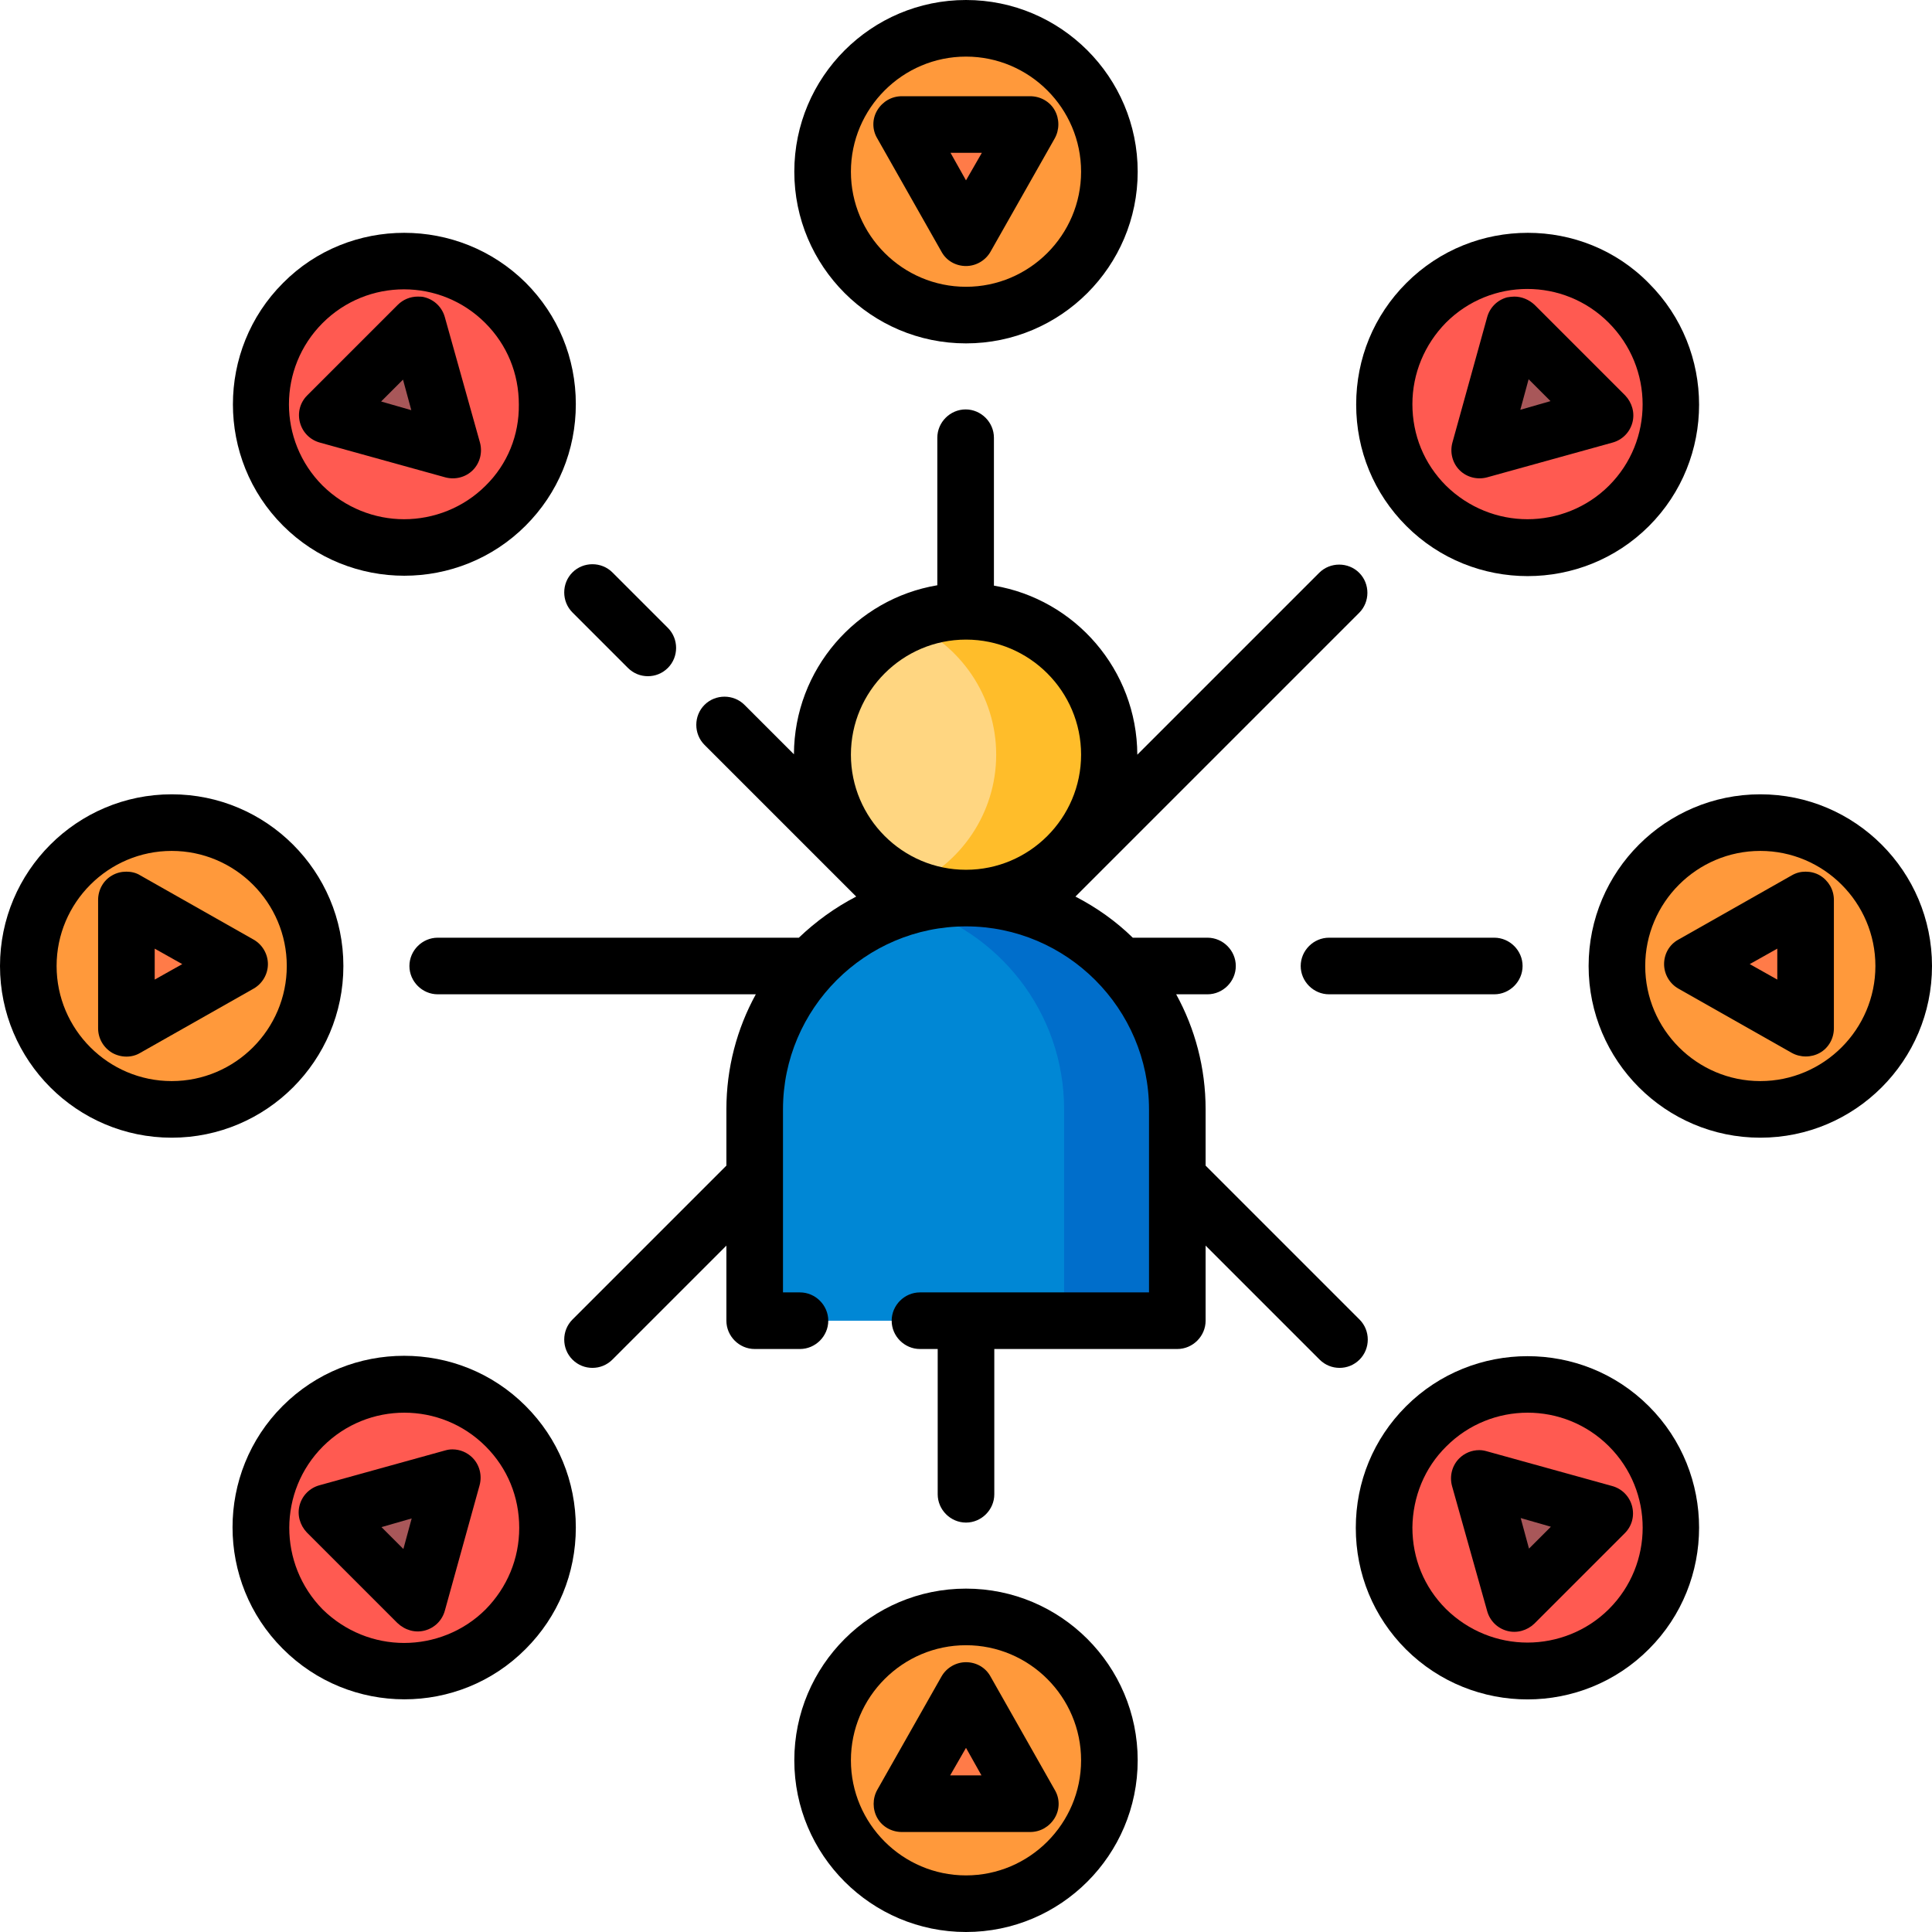
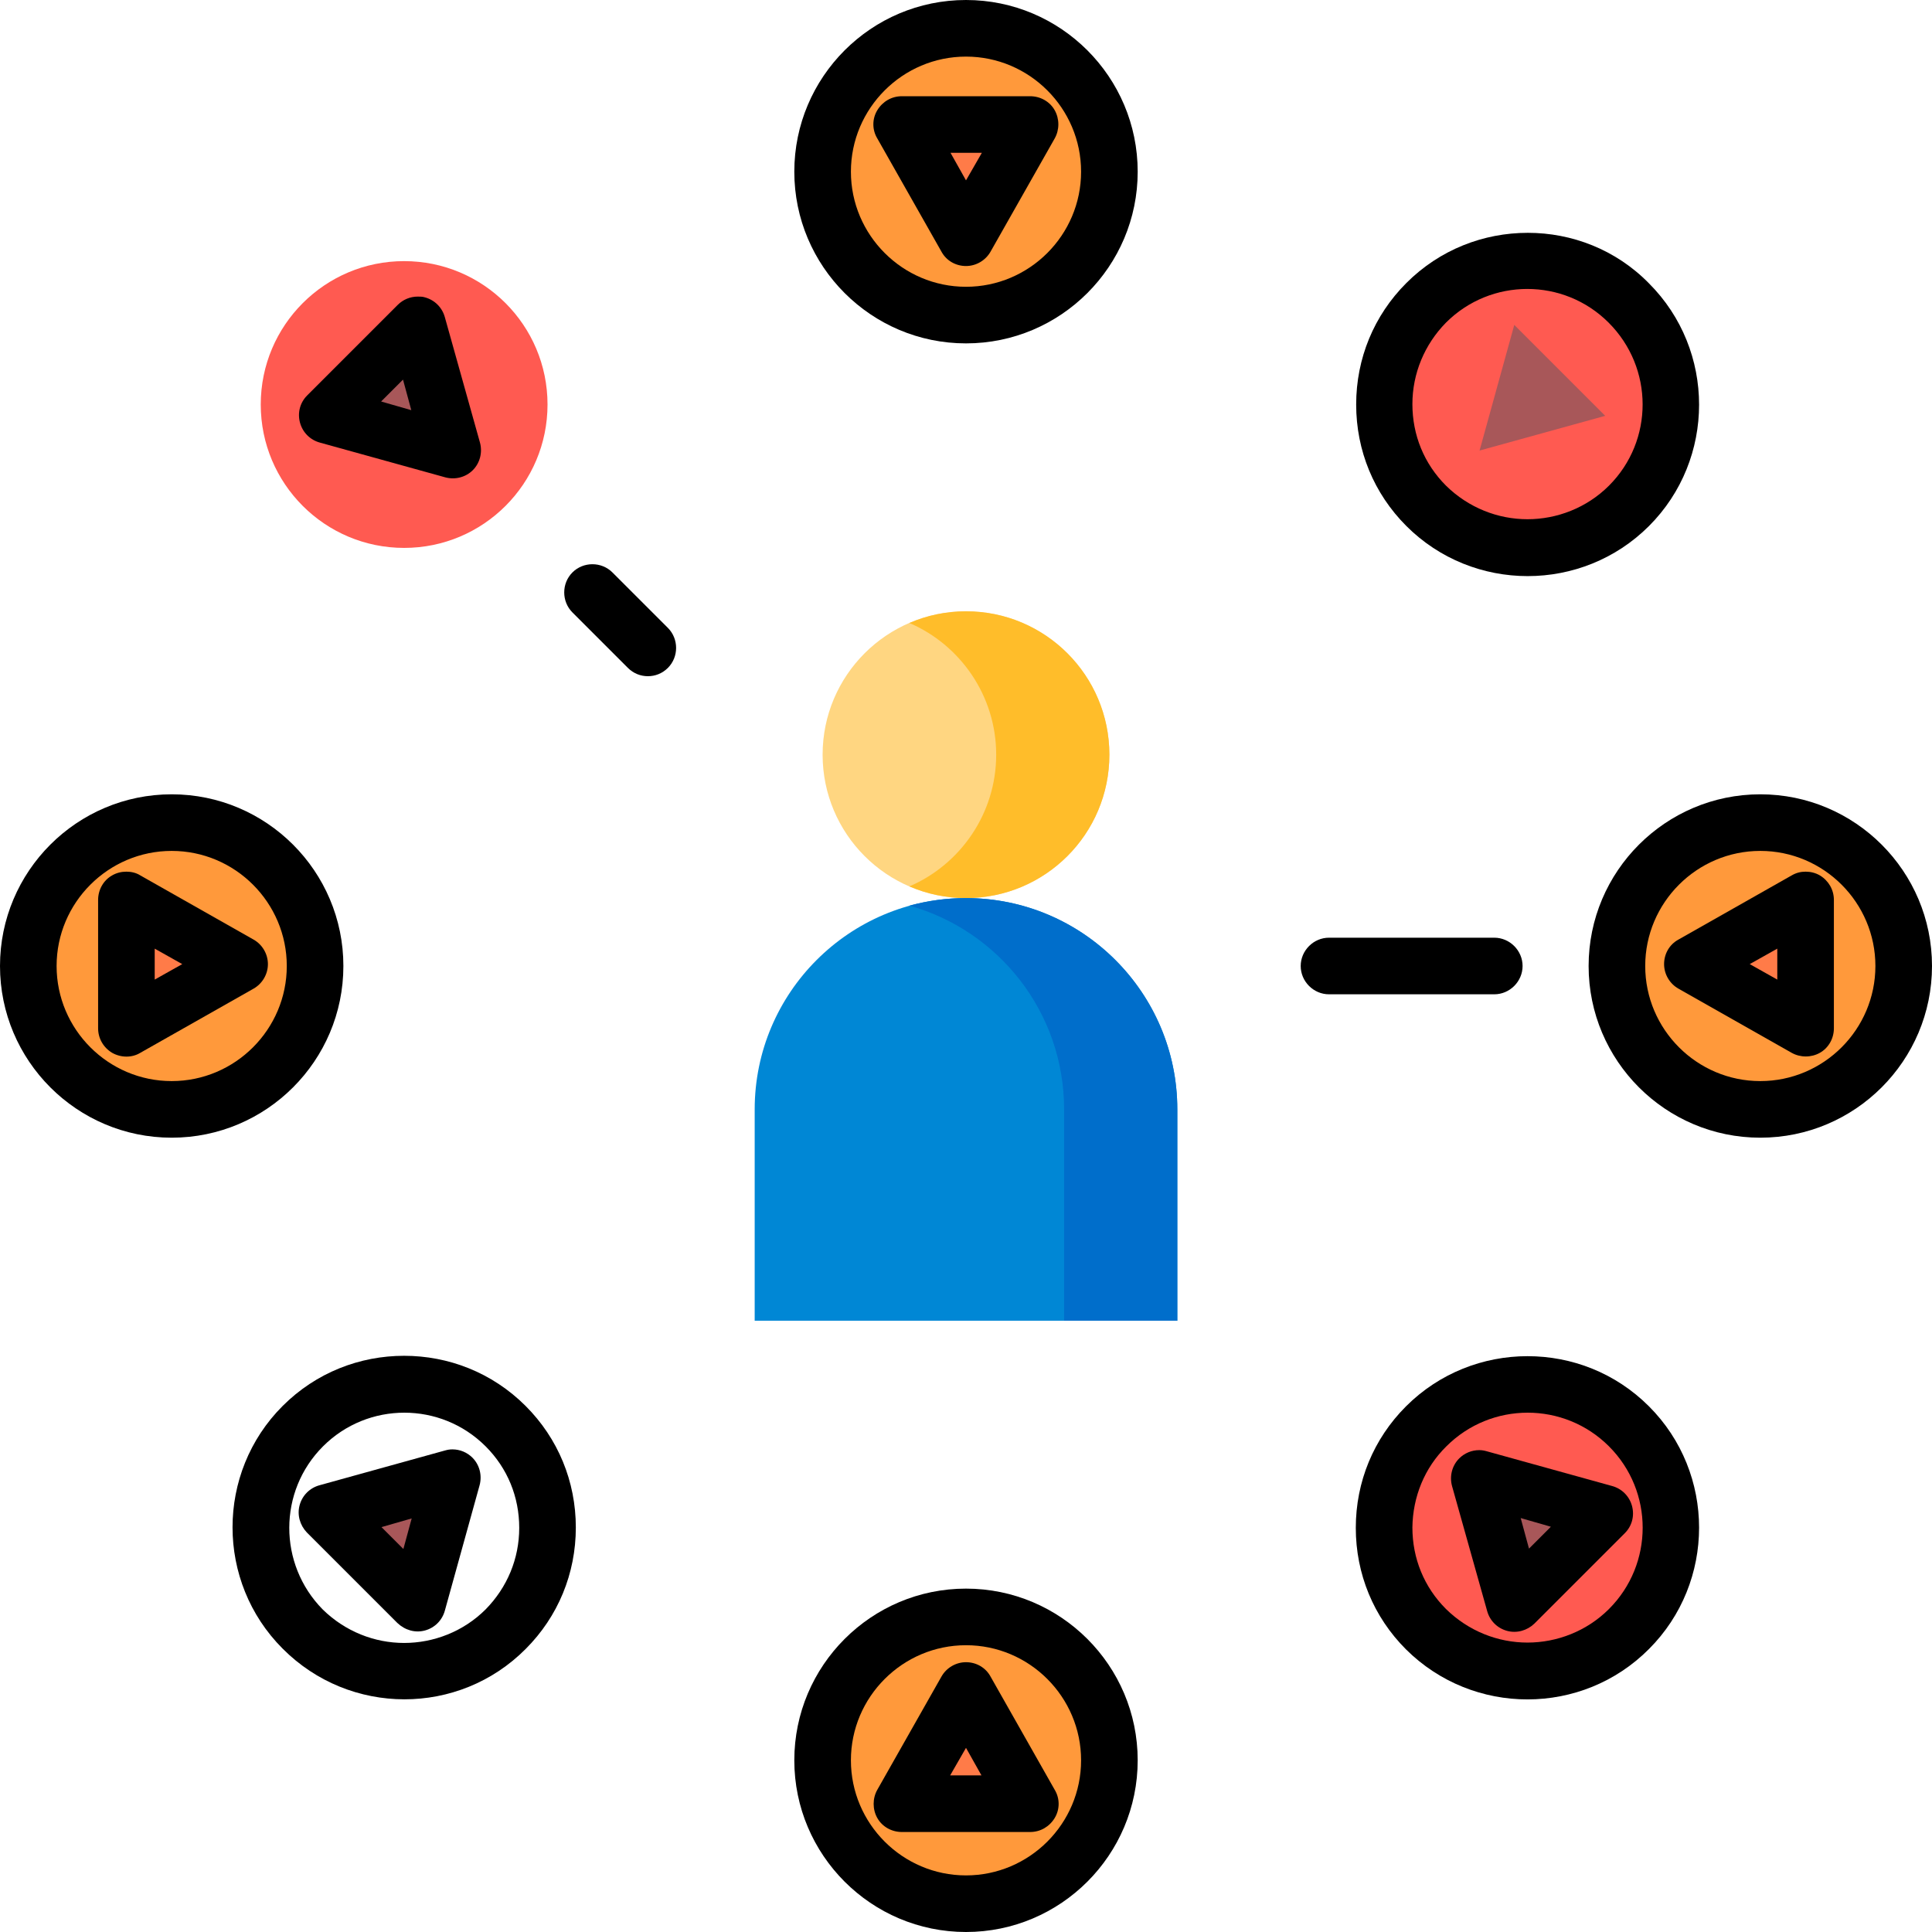
<svg xmlns="http://www.w3.org/2000/svg" version="1.1" id="Capa_1" x="0px" y="0px" viewBox="0 0 512 512" style="enable-background:new 0 0 512 512;" xml:space="preserve">
  <style type="text/css">
	.st0{fill:#FF993B;}
	.st1{fill:#FF5A51;}
	.st2{fill:#FF7B48;}
	.st3{fill:#A85759;}
	.st4{fill:#FFD681;}
	.st5{fill:#FFBD2A;}
	.st6{fill:#0087D5;}
	.st7{fill:#006ECB;}
</style>
  <g>
    <circle class="st0" cx="256" cy="45.5" r="38" />
    <ellipse transform="matrix(0.887 -0.462 0.462 0.887 -186.682 171.219)" class="st0" cx="256" cy="466.5" rx="38" ry="38" />
  </g>
  <g>
    <ellipse transform="matrix(0.561 -0.828 0.828 0.561 88.961 382.117)" class="st1" cx="404.9" cy="107.2" rx="38" ry="38" />
-     <ellipse transform="matrix(7.820142e-02 -0.997 0.997 7.820142e-02 -304.844 479.991)" class="st1" cx="107.1" cy="404.8" rx="38" ry="38" />
  </g>
  <g>
    <ellipse transform="matrix(0.8 -0.6 0.6 0.8 -60.289 331.177)" class="st0" cx="466.5" cy="256" rx="38" ry="38" />
    <circle class="st0" cx="45.5" cy="256" r="38" />
  </g>
  <g>
    <ellipse transform="matrix(0.889 -0.457 0.457 0.889 -140.345 230.03)" class="st1" cx="404.9" cy="404.8" rx="38" ry="38" />
    <circle class="st1" cx="107.1" cy="107.2" r="38" />
  </g>
  <g>
    <polygon class="st2" points="239,478 273,478 256,448  " />
    <polygon class="st2" points="273,33 239,33 256,63  " />
  </g>
  <g>
    <polygon class="st3" points="86.6,400.8 110.7,424.9 119.9,391.6  " />
    <polygon class="st3" points="425.4,110.2 401.3,86.1 392.1,119.4  " />
  </g>
  <g>
    <polygon class="st2" points="33.5,238.5 33.5,272.5 63.5,255.5  " />
    <polygon class="st2" points="478.5,272.5 478.5,238.5 448.5,255.5  " />
  </g>
  <g>
    <polygon class="st3" points="110.7,86.1 86.6,110.2 119.9,119.4  " />
    <polygon class="st3" points="401.3,424.9 425.4,400.8 392.1,391.6  " />
  </g>
  <circle class="st4" cx="256" cy="200" r="38" />
  <path class="st5" d="M256,162c-5.3,0-10.4,1.1-15,3.1c13.5,5.8,23,19.3,23,34.9s-9.5,29.1-23,34.9c4.6,2,9.7,3.1,15,3.1  c21,0,38-17,38-38S277,162,256,162z" />
  <path class="st6" d="M312,350H200v-56c0-30.9,25.1-56,56-56l0,0c30.9,0,56,25.1,56,56V350z" />
  <path class="st7" d="M256,238L256,238c-5.2,0-10.2,0.7-15,2c23.6,6.6,41,28.2,41,54v56h30v-56C312,263.1,286.9,238,256,238z" />
  <path d="M352.2,248.5c-4.1,0-7.5,3.4-7.5,7.5s3.4,7.5,7.5,7.5H396c4.1,0,7.5-3.4,7.5-7.5s-3.4-7.5-7.5-7.5H352.2z" />
  <path d="M151.7,162.3l14.7,14.7c1.5,1.5,3.4,2.2,5.3,2.2s3.8-0.7,5.3-2.2c2.9-2.9,2.9-7.7,0-10.6l-14.7-14.7  c-2.9-2.9-7.7-2.9-10.6,0C148.8,154.6,148.8,159.4,151.7,162.3z" />
-   <path d="M360.3,349.7l-40.8-40.8V294c0-11-2.8-21.4-7.8-30.5h8.3c4.1,0,7.5-3.4,7.5-7.5s-3.4-7.5-7.5-7.5h-19.8  c-4.5-4.4-9.6-8-15.2-10.9l75.2-75.2c2.9-2.9,2.9-7.7,0-10.6c-2.9-2.9-7.7-2.9-10.6,0l-48.2,48.2c-0.1-22.5-16.5-41.2-38-44.8V116  c0-4.1-3.4-7.5-7.5-7.5s-7.5,3.4-7.5,7.5v39.1c-21.5,3.6-37.9,22.3-38,44.8l-13.1-13.1c-2.9-2.9-7.7-2.9-10.6,0  c-2.9,2.9-2.9,7.7,0,10.6l40.2,40.2c-5.6,2.9-10.7,6.6-15.2,10.9H116c-4.1,0-7.5,3.4-7.5,7.5s3.4,7.5,7.5,7.5h84.3  c-5,9.1-7.8,19.5-7.8,30.5v14.9l-40.8,40.8c-2.9,2.9-2.9,7.7,0,10.6c1.5,1.5,3.4,2.2,5.3,2.2s3.8-0.7,5.3-2.2l30.2-30.2V350  c0,4.1,3.4,7.5,7.5,7.5h12c4.1,0,7.5-3.4,7.5-7.5s-3.4-7.5-7.5-7.5h-4.5V312c0,0,0,0,0,0v-18c0-26.7,21.8-48.5,48.5-48.5  s48.5,21.8,48.5,48.5v18c0,0,0,0,0,0v30.5h-60.7c-4.1,0-7.5,3.4-7.5,7.5s3.4,7.5,7.5,7.5h4.7V396c0,4.1,3.4,7.5,7.5,7.5  s7.5-3.4,7.5-7.5v-38.5H312c4.1,0,7.5-3.4,7.5-7.5v-19.9l30.2,30.2c1.5,1.5,3.4,2.2,5.3,2.2s3.8-0.7,5.3-2.2  C363.2,357.4,363.2,352.6,360.3,349.7z M256,169.5c16.8,0,30.5,13.7,30.5,30.5s-13.7,30.5-30.5,30.5s-30.5-13.7-30.5-30.5  S239.2,169.5,256,169.5z" />
  <path d="M256,0c-25.1,0-45.5,20.4-45.5,45.5c0,25.1,20.4,45.5,45.5,45.5s45.5-20.4,45.5-45.5S281.1,0,256,0z M256,76  c-16.8,0-30.5-13.7-30.5-30.5S239.2,15,256,15s30.5,13.7,30.5,30.5S272.8,76,256,76z" />
  <path d="M256,512c25.1,0,45.5-20.4,45.5-45.5S281.1,421,256,421s-45.5,20.4-45.5,45.5S230.9,512,256,512z M256,436  c16.8,0,30.5,13.7,30.5,30.5S272.8,497,256,497s-30.5-13.7-30.5-30.5S239.2,436,256,436z" />
  <path d="M404.9,61.7c-11.7,0-23.3,4.4-32.2,13.3c-8.6,8.6-13.3,20-13.3,32.2s4.7,23.6,13.3,32.2c17.7,17.7,46.6,17.7,64.3,0  c17.7-17.7,17.7-46.6,0-64.3C428.2,66.1,416.5,61.7,404.9,61.7z M426.4,128.7c-5.9,5.9-13.8,8.9-21.6,8.9c-7.8,0-15.6-3-21.6-8.9  c-5.8-5.8-8.9-13.4-8.9-21.6c0-8.1,3.2-15.8,8.9-21.6c11.9-11.9,31.2-11.9,43.1,0C438.3,97.5,438.3,116.8,426.4,128.7z" />
  <path d="M139.3,437c8.6-8.6,13.3-20,13.3-32.2c0-12.2-4.7-23.6-13.3-32.2c-8.9-8.9-20.5-13.3-32.2-13.3s-23.3,4.4-32.2,13.3  c-17.7,17.7-17.7,46.6,0,64.3C92.7,454.8,121.6,454.8,139.3,437z M85.6,383.3c11.9-11.9,31.2-11.9,43.1,0c5.8,5.8,8.9,13.4,8.9,21.6  s-3.2,15.8-8.9,21.6c-5.9,5.9-13.8,8.9-21.6,8.9c-7.8,0-15.6-3-21.6-8.9C73.7,414.5,73.7,395.2,85.6,383.3z" />
  <path d="M466.5,301.5c25.1,0,45.5-20.4,45.5-45.5c0-25.1-20.4-45.5-45.5-45.5c-25.1,0-45.5,20.4-45.5,45.5  C421,281.1,441.4,301.5,466.5,301.5z M466.5,225.5c16.8,0,30.5,13.7,30.5,30.5c0,16.8-13.7,30.5-30.5,30.5  c-16.8,0-30.5-13.7-30.5-30.5C436,239.2,449.7,225.5,466.5,225.5z" />
  <path d="M0,256c0,25.1,20.4,45.5,45.5,45.5S91,281.1,91,256c0-25.1-20.4-45.5-45.5-45.5C20.4,210.5,0,230.9,0,256z M45.5,225.5  c16.8,0,30.5,13.7,30.5,30.5c0,16.8-13.7,30.5-30.5,30.5S15,272.8,15,256C15,239.2,28.7,225.5,45.5,225.5z" />
  <path d="M437,437c17.7-17.7,17.7-46.6,0-64.3c-8.9-8.9-20.5-13.3-32.2-13.3c-11.6,0-23.3,4.4-32.2,13.3c-8.6,8.6-13.3,20-13.3,32.2  c0,12.2,4.7,23.6,13.3,32.2C390.4,454.8,419.3,454.8,437,437z M383.3,383.3c11.9-11.9,31.2-11.9,43.1,0c11.9,11.9,11.9,31.2,0,43.1  c-5.9,5.9-13.8,8.9-21.6,8.9c-7.8,0-15.6-3-21.6-8.9c-5.8-5.8-8.9-13.4-8.9-21.6C374.4,396.7,377.5,389,383.3,383.3z" />
-   <path d="M107.1,61.7C95.5,61.7,83.8,66.1,75,75c-17.7,17.7-17.7,46.6,0,64.3c17.7,17.7,46.6,17.7,64.3,0c8.6-8.6,13.3-20,13.3-32.2  c0-12.2-4.7-23.6-13.3-32.2C130.4,66.1,118.8,61.7,107.1,61.7z M128.7,128.7c-5.9,5.9-13.8,8.9-21.6,8.9c-7.8,0-15.6-3-21.6-8.9  c-11.9-11.9-11.9-31.2,0-43.1c11.9-11.9,31.2-11.9,43.1,0c5.8,5.8,8.9,13.4,8.9,21.6C137.6,115.3,134.5,123,128.7,128.7z" />
  <path d="M273,485.5c2.7,0,5.1-1.4,6.5-3.7s1.4-5.2,0-7.5l-17-30c-1.3-2.4-3.8-3.8-6.5-3.8s-5.2,1.5-6.5,3.8l-17,30  c-1.3,2.3-1.3,5.2,0,7.5s3.8,3.7,6.5,3.7H273z M256,463.2l4.1,7.3h-8.3L256,463.2z" />
  <path d="M239,25.5c-2.7,0-5.1,1.4-6.5,3.7s-1.4,5.2,0,7.5l17,30c1.3,2.4,3.8,3.8,6.5,3.8s5.2-1.5,6.5-3.8l17-30  c1.3-2.3,1.3-5.2,0-7.5c-1.3-2.3-3.8-3.7-6.5-3.7L239,25.5z M256,47.8l-4.1-7.3l8.3,0L256,47.8z" />
  <path d="M112.6,432.1c2.6-0.7,4.6-2.7,5.3-5.3l9.2-33.2c0.7-2.6,0-5.4-1.9-7.3c-1.4-1.4-3.3-2.2-5.3-2.2c-0.7,0-1.3,0.1-2,0.3  l-33.2,9.2c-2.6,0.7-4.6,2.7-5.3,5.3c-0.7,2.6,0.1,5.3,1.9,7.2l24,24C107.3,432,110,432.8,112.6,432.1z M109.1,402.4l-2.2,8.1  l-5.8-5.8L109.1,402.4z" />
-   <path d="M401.3,78.6c-0.6,0-1.3,0.1-1.9,0.2c-2.6,0.7-4.6,2.7-5.3,5.3l-9.2,33.2c-0.7,2.6,0,5.4,1.9,7.3c1.9,1.9,4.7,2.6,7.3,1.9  l33.2-9.2c2.6-0.7,4.6-2.7,5.3-5.3c0.7-2.6-0.1-5.3-1.9-7.2l-24-24C405.2,79.4,403.3,78.6,401.3,78.6z M402.9,108.6l2.2-8.1l5.8,5.8  L402.9,108.6z" />
  <path d="M29.7,279c2.3,1.3,5.2,1.4,7.5,0l30-17c2.3-1.3,3.8-3.8,3.8-6.5c0-2.7-1.5-5.2-3.8-6.5l-30-17c-1.1-0.7-2.4-1-3.7-1  c-1.3,0-2.6,0.3-3.8,1c-2.3,1.3-3.7,3.8-3.7,6.5l0,34C26,275.2,27.4,277.6,29.7,279z M41,251.4l7.3,4.1l-7.3,4.1L41,251.4z" />
  <path d="M482.3,279c2.3-1.3,3.7-3.8,3.7-6.5l0-34c0-2.7-1.4-5.1-3.7-6.5c-1.2-0.7-2.5-1-3.8-1c-1.3,0-2.5,0.3-3.7,1l-30,17  c-2.4,1.3-3.8,3.8-3.8,6.5s1.5,5.2,3.8,6.5l30,17C477.1,280.3,480,280.3,482.3,279z M471,259.6l-7.3-4.1l7.3-4.1V259.6z" />
  <path d="M117.9,84.1c-0.7-2.6-2.7-4.6-5.3-5.3c-0.6-0.2-1.3-0.2-1.9-0.2c-2,0-3.9,0.8-5.3,2.2l-24,24c-1.9,1.9-2.6,4.6-1.9,7.2  c0.7,2.6,2.7,4.6,5.3,5.3l33.2,9.2c2.6,0.7,5.4,0,7.3-1.9c1.9-1.9,2.6-4.7,1.9-7.3L117.9,84.1z M101,106.4l5.8-5.8l2.2,8.1  L101,106.4z" />
  <path d="M394.1,426.9c0.7,2.6,2.7,4.6,5.3,5.3c2.6,0.7,5.3-0.1,7.2-1.9l24-24c1.9-1.9,2.6-4.6,1.9-7.2c-0.7-2.6-2.7-4.6-5.3-5.3  l-33.2-9.2c-0.7-0.2-1.3-0.3-2-0.3c-2,0-3.9,0.8-5.3,2.2c-1.9,1.9-2.6,4.7-1.9,7.3L394.1,426.9z M411,404.6l-5.8,5.8l-2.2-8.1  L411,404.6z" />
</svg>